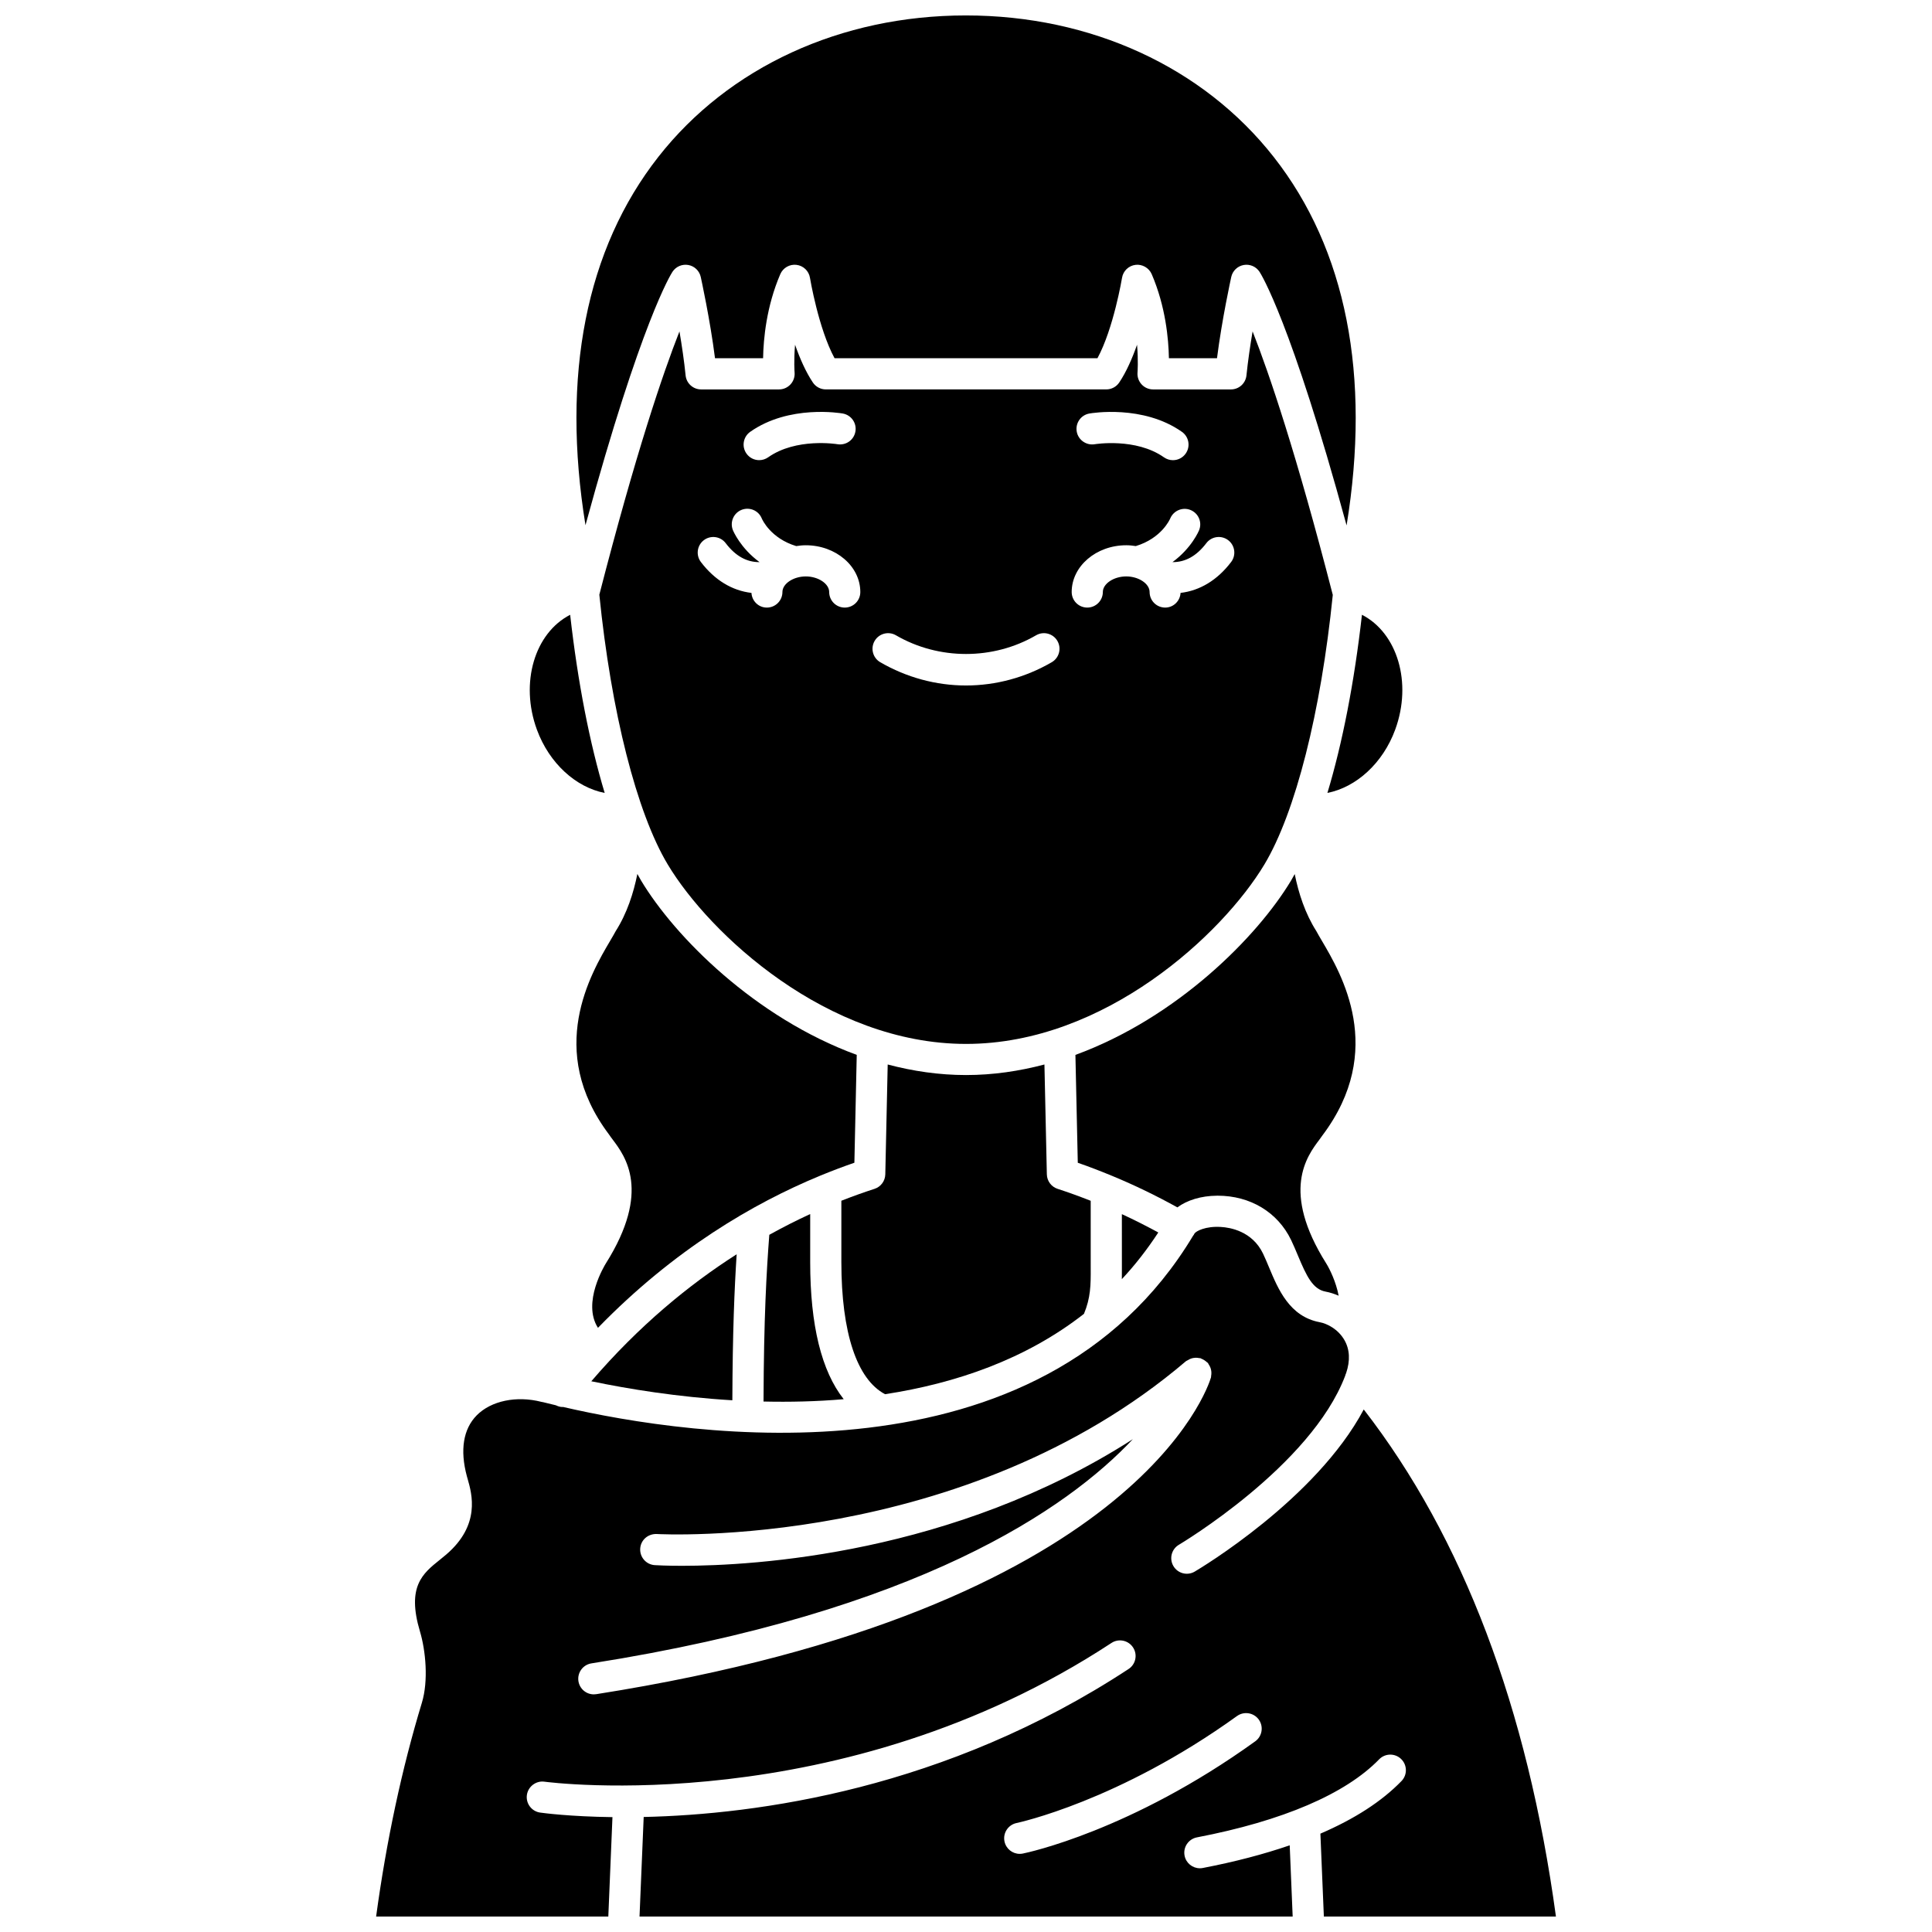
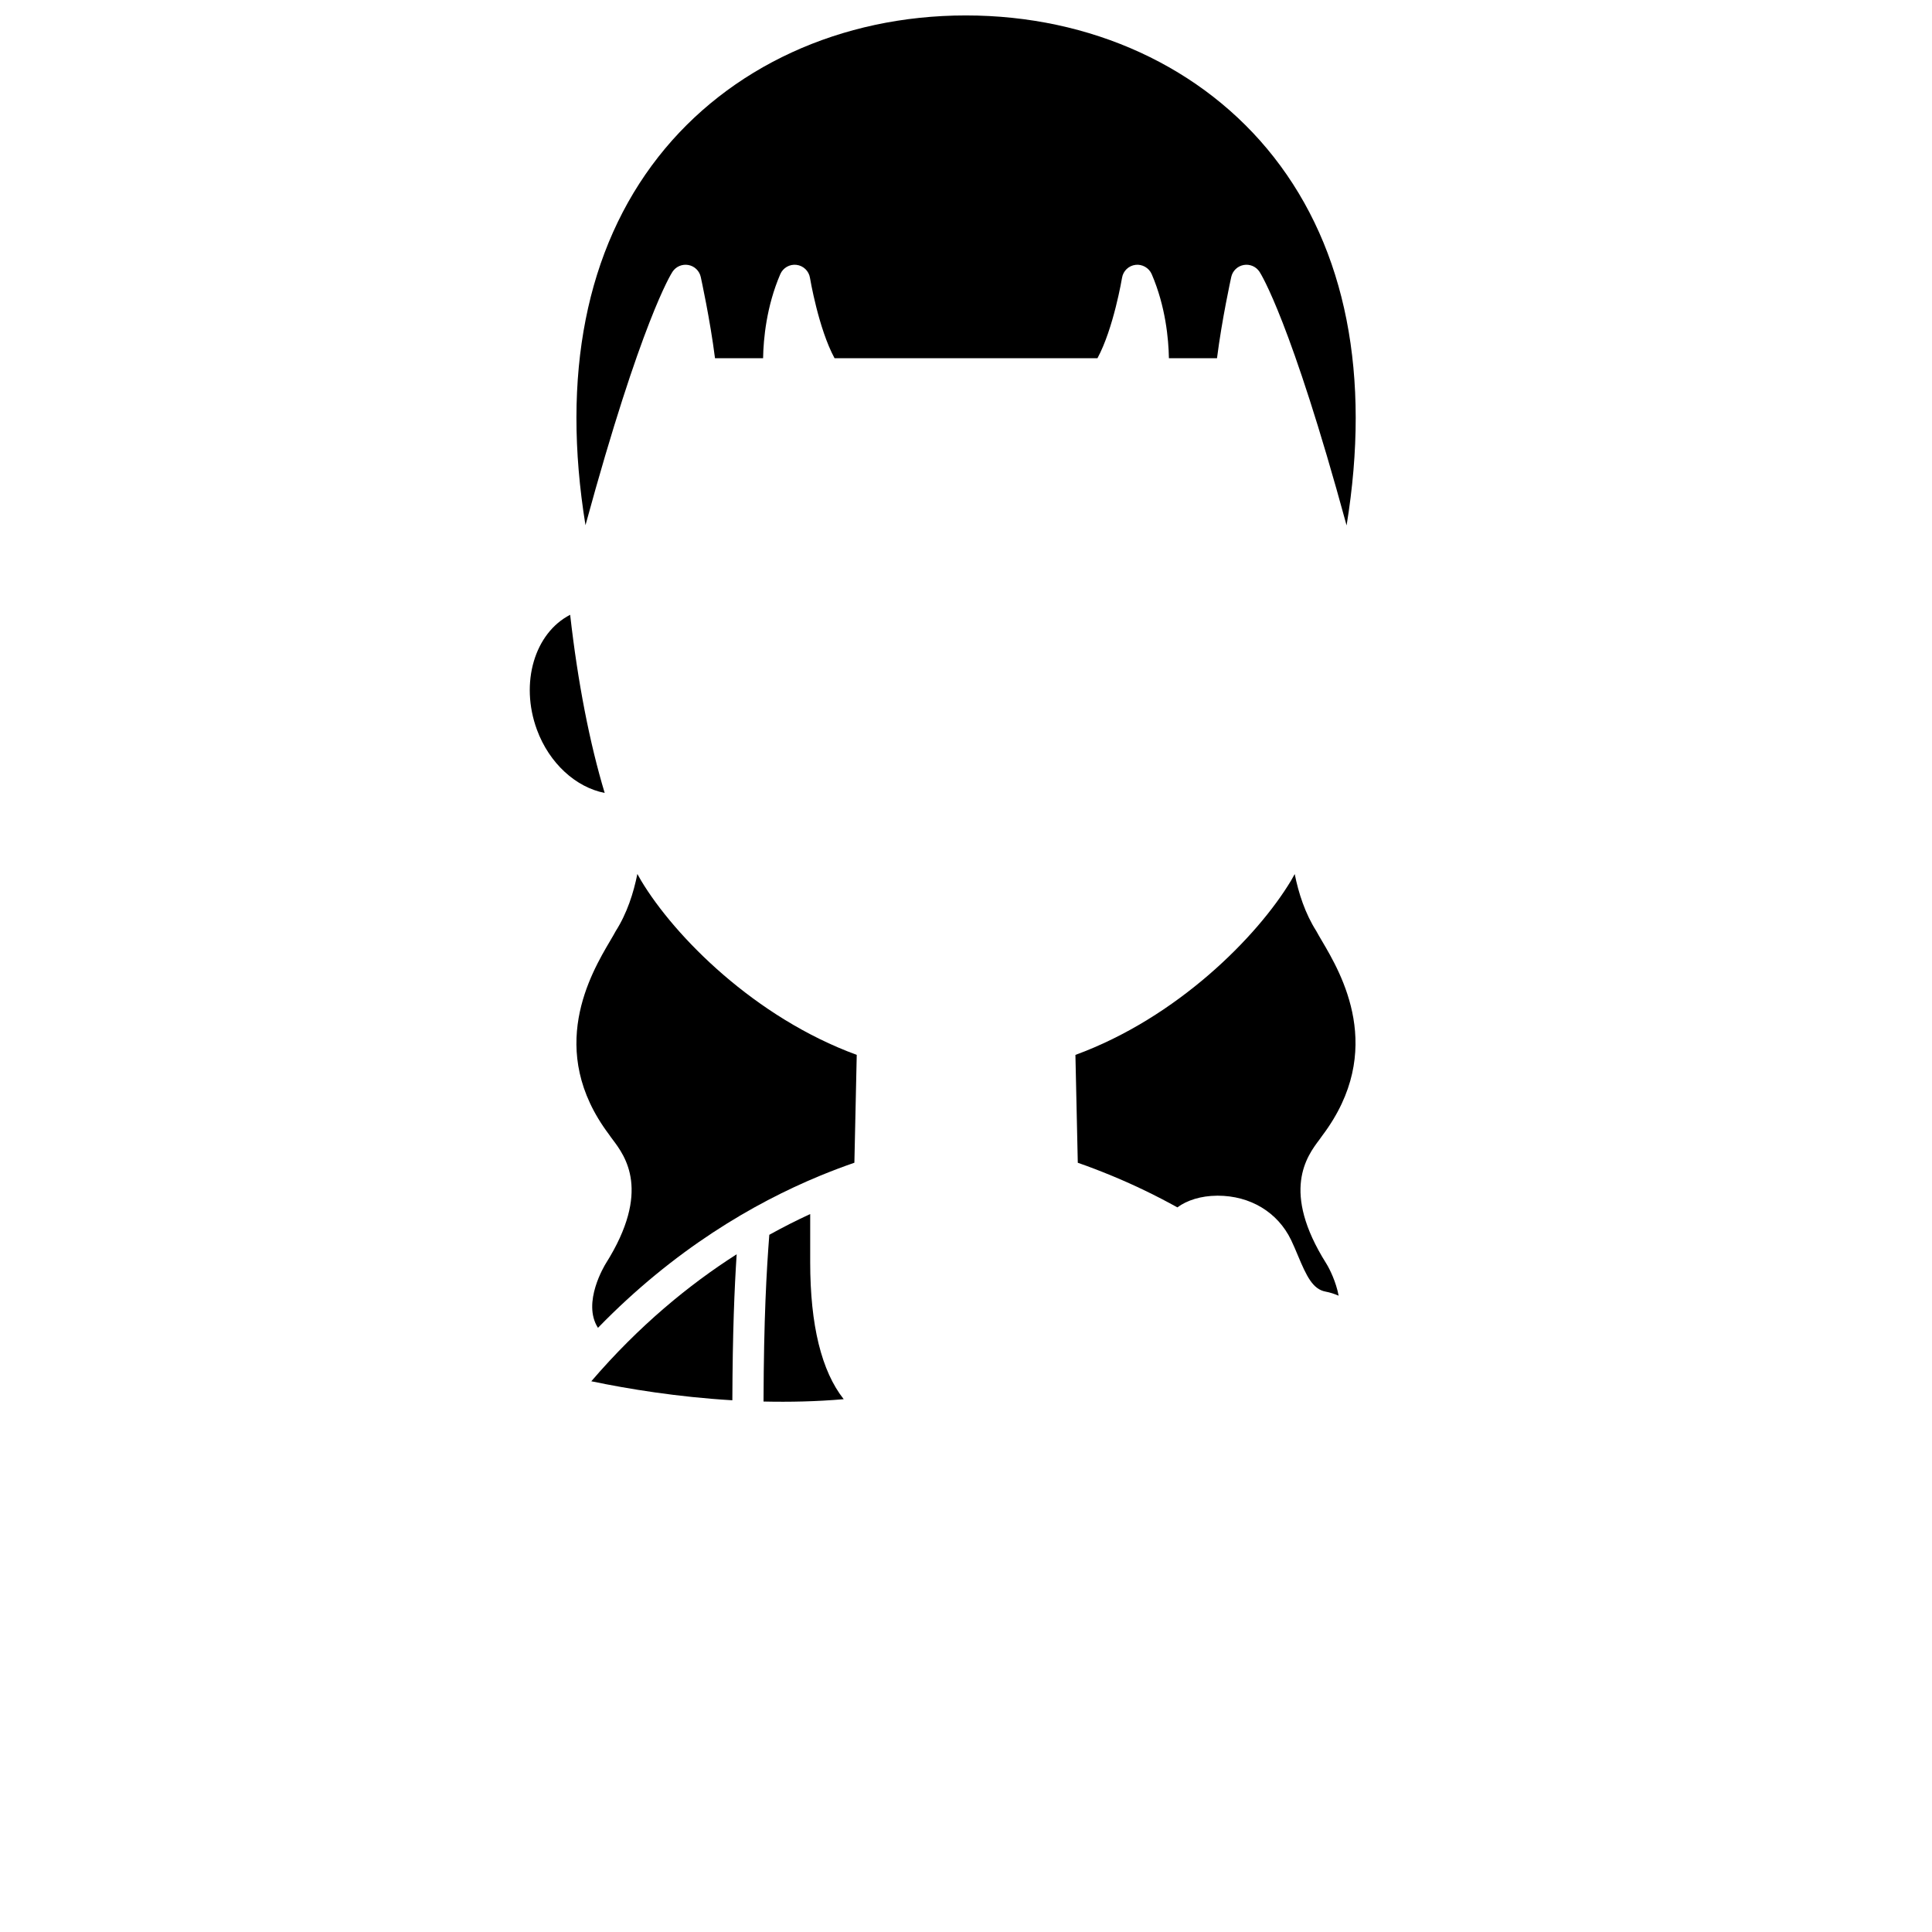
<svg xmlns="http://www.w3.org/2000/svg" width="800px" height="800px" version="1.1" viewBox="144 144 512 512">
  <defs>
    <clipPath id="b">
      <path d="m296 148.09h208v135.91h-208z" />
    </clipPath>
    <clipPath id="a">
-       <path d="m243 469h314v182.9h-314z" />
-     </clipPath>
+       </clipPath>
  </defs>
  <path d="m338.08 515.09c0.066-18.113 0.562-29.766 1.145-38.695-12.629 8.059-25.902 18.949-38.523 33.656 9.727 2.027 22.801 4.172 37.379 5.039z" />
  <path d="m361.26 455.61c3.184-1.312 6.254-2.473 9.16-3.473l0.625-28.586c-26.961-9.871-48.219-31.309-57.164-46.215-0.332-0.551-0.648-1.148-0.973-1.73-1.012 5.051-2.75 10.461-5.738 15.148-0.344 0.652-0.84 1.5-1.441 2.519-5.125 8.684-17.133 29.012-0.367 51.332 0.383 0.574 0.668 0.945 0.98 1.359 3.344 4.434 10.297 13.668-1.773 32.836-0.297 0.477-6.394 10.41-2.102 17.09 20.176-20.766 41.305-33.051 58.734-40.254 0.02-0.016 0.035-0.02 0.059-0.027z" />
-   <path d="m450.96 470.62c-3.184-1.73-6.398-3.363-9.652-4.859l0.004 14.242c0.004 1 0.004 1.992-0.012 2.984 3.477-3.707 6.695-7.84 9.66-12.367z" />
-   <path d="m513.74 337.37c4.57-12.441 0.578-25.633-8.809-30.449-2.023 17.922-5.18 34.043-9.152 47.211 7.594-1.492 14.672-7.812 17.961-16.762z" />
  <path d="m358.71 478.46v-12.723c-3.5 1.609-7.125 3.438-10.836 5.496-0.734 9.582-1.457 21.984-1.531 44.188 6.902 0.156 14.031 0.004 21.25-0.621-5.863-7.418-8.883-19.527-8.883-36.34z" />
  <path d="m494.5 444.84c16.926-22.547 4.914-42.879-0.211-51.559-0.602-1.02-1.098-1.867-1.441-2.519-2.984-4.68-4.723-10.082-5.734-15.125-0.32 0.574-0.637 1.168-0.961 1.711-8.945 14.906-30.195 36.344-57.156 46.211l0.629 28.586c3.035 1.043 6.047 2.219 9.043 3.453 0.082 0.031 0.156 0.066 0.234 0.098 5.801 2.402 11.516 5.176 17.117 8.273 2.566-1.906 6.273-3.062 10.48-3.094 0.066-0.004 0.125-0.004 0.191-0.004 8.656 0 15.918 4.387 19.469 11.754 0.629 1.309 1.207 2.691 1.793 4.086 2.312 5.535 3.957 8.941 7.312 9.574 1.195 0.223 2.363 0.605 3.492 1.09-0.695-3.68-2.379-7.094-3.301-8.566-12.066-19.164-5.113-28.395-1.773-32.832 0.305-0.422 0.594-0.793 0.816-1.137z" />
-   <path d="m350.45 247.2h-20.648c-2.121 0-3.894-1.605-4.109-3.715-0.383-3.801-0.992-7.918-1.629-11.66-4.387 11.16-11.555 32.207-21.234 69.777 3.137 31.078 9.898 57.773 18.133 71.496 11.031 18.387 42.246 47.551 79.055 47.551s68.023-29.168 79.055-47.551c8.23-13.715 14.992-40.383 18.129-71.441-9.684-37.594-16.855-58.66-21.25-69.832-0.633 3.746-1.242 7.863-1.629 11.66-0.215 2.113-1.988 3.715-4.109 3.715h-20.648c-1.156 0-2.258-0.488-3.039-1.344-0.781-0.852-1.172-1.996-1.074-3.152 0.004-0.059 0.242-3.016-0.125-7.344-1.27 3.617-2.84 7.207-4.723 10.012-0.77 1.141-2.051 1.824-3.426 1.824h-74.332c-1.375 0-2.664-0.684-3.426-1.824-1.883-2.805-3.457-6.394-4.723-10.012-0.367 4.328-0.129 7.289-0.125 7.344 0.098 1.152-0.289 2.301-1.074 3.152-0.789 0.859-1.887 1.344-3.047 1.344zm82.238 6.387c0.578-0.102 14.23-2.402 24.535 4.856 1.863 1.312 2.312 3.887 0.996 5.758-0.801 1.141-2.082 1.75-3.379 1.75-0.82 0-1.648-0.246-2.375-0.754-7.457-5.25-18.242-3.492-18.352-3.473-2.207 0.375-4.383-1.117-4.769-3.363-0.391-2.246 1.102-4.379 3.344-4.773zm9.777 34.91c0.867 0 1.707 0.094 2.531 0.219 6.836-2.066 9.035-7.098 9.125-7.312 0.875-2.086 3.273-3.098 5.367-2.254 2.098 0.852 3.129 3.199 2.309 5.305-0.102 0.266-1.996 4.785-7.078 8.516 3.422 0.023 6.379-1.621 8.977-5.035 1.379-1.812 3.973-2.164 5.785-0.785 1.812 1.379 2.164 3.973 0.785 5.785-3.644 4.797-8.277 7.59-13.402 8.188-0.133 2.164-1.883 3.891-4.078 3.891-2.285 0-4.129-1.848-4.129-4.129 0-2.195-2.894-4.129-6.195-4.129-3.301 0-6.195 1.934-6.195 4.129 0 2.285-1.848 4.129-4.129 4.129-2.285 0-4.129-1.848-4.129-4.129 0.004-6.828 6.488-12.387 14.457-12.387zm-66.676 25.352c1.145-1.973 3.68-2.633 5.644-1.492 11.355 6.606 25.785 6.606 37.141 0 1.969-1.145 4.5-0.48 5.644 1.492 1.148 1.973 0.48 4.5-1.492 5.644-6.938 4.039-14.793 6.168-22.727 6.168s-15.789-2.137-22.727-6.168c-1.965-1.141-2.633-3.676-1.484-5.644zm-7.918-8.832c-2.285 0-4.129-1.848-4.129-4.129 0-2.195-2.894-4.129-6.195-4.129s-6.195 1.934-6.195 4.129c0 2.285-1.848 4.129-4.129 4.129-2.195 0-3.953-1.727-4.078-3.891-5.125-0.598-9.754-3.391-13.402-8.188-1.379-1.812-1.027-4.406 0.785-5.785s4.41-1.027 5.785 0.785c2.594 3.41 5.555 5.059 8.977 5.035-5.082-3.731-6.977-8.254-7.078-8.516-0.828-2.125 0.219-4.523 2.34-5.352 2.125-0.816 4.496 0.207 5.336 2.309 0.129 0.301 2.356 5.262 9.121 7.305 0.824-0.129 1.664-0.219 2.531-0.219 7.969 0 14.453 5.559 14.453 12.391 0.008 2.277-1.836 4.125-4.121 4.125zm-0.527-51.43c2.246 0.395 3.746 2.535 3.348 4.781-0.395 2.242-2.5 3.727-4.773 3.352-0.258-0.043-10.938-1.746-18.348 3.473-0.723 0.508-1.555 0.754-2.375 0.754-1.297 0-2.578-0.605-3.379-1.75-1.312-1.867-0.867-4.438 0.996-5.758 10.301-7.258 23.957-4.953 24.531-4.852z" />
  <g clip-path="url(#b)">
    <path d="m322.22 216.02c0.918-1.383 2.543-2.086 4.199-1.793 1.637 0.297 2.93 1.547 3.289 3.172 0.105 0.504 2.465 11.211 3.777 21.539h12.742c0.086-5.07 0.871-13.715 4.559-22.285 0.727-1.688 2.496-2.688 4.293-2.465 1.82 0.223 3.277 1.617 3.57 3.426 0.023 0.145 2.25 13.453 6.516 21.316h69.672c4.266-7.863 6.492-21.172 6.516-21.316 0.293-1.809 1.75-3.203 3.57-3.426 1.75-0.223 3.562 0.777 4.293 2.465 3.688 8.566 4.469 17.211 4.559 22.285h12.742c1.312-10.328 3.672-21.035 3.777-21.539 0.359-1.621 1.652-2.871 3.289-3.172 1.645-0.297 3.281 0.41 4.199 1.793 0.359 0.551 8.312 13.062 23.078 67.223 6.473-39.645-0.09-73.152-19.293-97.621-18.707-23.852-48.453-37.531-81.598-37.531h-0.051c-33.078 0.012-62.758 13.668-81.438 37.469-19.191 24.465-25.762 57.969-19.32 97.621 14.754-54.109 22.699-66.609 23.059-67.16z" />
  </g>
  <path d="m304.25 354.14c-3.973-13.164-7.129-29.293-9.152-47.211-9.387 4.82-13.379 18.004-8.809 30.449 3.289 8.953 10.367 15.281 17.961 16.762z" />
  <g clip-path="url(#a)">
    <path d="m505.41 517.52c-12.668 23.824-43.387 42.133-44.797 42.969-1.969 1.156-4.492 0.5-5.648-1.465-1.156-1.965-0.504-4.496 1.461-5.648 0.348-0.211 34.938-20.797 44.047-44.742 0.066-0.262 0.152-0.504 0.266-0.742 1.117-3.32 0.969-6.262-0.441-8.734-1.66-2.91-4.574-4.391-6.574-4.762-7.973-1.5-10.984-8.711-13.406-14.508-0.523-1.258-1.043-2.508-1.613-3.691-2.859-5.941-8.754-6.906-11.152-7.039-4.07-0.262-6.606 1.117-6.984 1.723-0.039 0.066-0.082 0.121-0.121 0.188-0.02 0.043-0.02 0.086-0.043 0.125-0.062 0.105-0.152 0.188-0.223 0.289-40.492 67.418-133.37 53.164-166.99 45.371-0.039 0-0.07 0.023-0.105 0.023-0.617 0-1.211-0.191-1.785-0.465-0.746-0.176-1.5-0.359-2.172-0.527-0.523-0.129-0.91-0.23-1.145-0.281-0.164-0.023-0.336-0.055-0.5-0.094-6.594-1.691-13.34-0.289-17.148 3.57-3.57 3.617-4.477 9.195-2.613 16.129l0.223 0.785c1.117 3.93 3.449 12.109-5.644 19.934-0.547 0.465-1.129 0.941-1.738 1.43-4.547 3.637-8.836 7.078-5.258 19.039 1.488 4.977 2.277 13 0.492 18.863-5.301 17.453-9.379 36.484-12.125 56.648h61.535l1.098-26.348c-11.211-0.148-18.23-1.074-19.164-1.207-2.258-0.32-3.828-2.41-3.512-4.668 0.32-2.262 2.465-3.84 4.668-3.516 0.777 0.102 78.426 10.379 150.25-36.766 1.906-1.254 4.465-0.719 5.719 1.184 1.25 1.906 0.723 4.469-1.184 5.719-48.539 31.859-98.586 38.551-128.5 39.215l-1.102 26.383h173.09l-0.785-18.875c-6.848 2.352-14.492 4.367-23.031 6.008-0.262 0.051-0.523 0.074-0.781 0.074-1.945 0-3.676-1.375-4.051-3.352-0.43-2.242 1.039-4.402 3.277-4.836 22.68-4.348 39.375-11.496 48.281-20.676 1.594-1.641 4.203-1.672 5.84-0.086 1.637 1.59 1.676 4.203 0.086 5.84-5.223 5.391-12.426 10.035-21.488 13.934l0.918 21.973h61.504c-7.539-55.301-24.641-100.46-50.934-134.39zm-203.4 75.453c-0.219 0.031-0.43 0.051-0.645 0.051-2 0-3.754-1.453-4.074-3.488-0.352-2.25 1.184-4.367 3.441-4.723 86.754-13.652 126.16-40.98 143.49-59.418-47.574 30.523-100.4 33.559-119.46 33.559-4.141 0-6.688-0.141-7.234-0.176-2.277-0.141-4.004-2.102-3.867-4.383 0.141-2.269 2.047-3.949 4.383-3.867 0.805 0.051 81.316 4.391 140.24-45.793 0.133-0.113 0.293-0.148 0.438-0.238 0.199-0.129 0.391-0.238 0.605-0.336 0.289-0.129 0.57-0.215 0.871-0.273 0.211-0.043 0.414-0.066 0.629-0.07 0.336-0.012 0.652 0.02 0.984 0.094 0.113 0.023 0.223-0.004 0.336 0.031 0.09 0.027 0.156 0.094 0.242 0.129 0.301 0.113 0.574 0.266 0.848 0.449 0.203 0.137 0.383 0.273 0.559 0.438 0.098 0.094 0.223 0.141 0.309 0.242 0.102 0.121 0.137 0.273 0.223 0.402 0.148 0.219 0.273 0.441 0.379 0.684 0.105 0.246 0.188 0.492 0.238 0.75 0.055 0.25 0.082 0.5 0.086 0.766 0.004 0.281-0.02 0.551-0.07 0.824-0.023 0.137 0.004 0.273-0.039 0.41-0.738 2.504-19.586 61.379-162.91 83.938zm174.64 12.496c-32.938 23.738-60.434 29.512-61.59 29.742-0.273 0.055-0.555 0.082-0.82 0.082-1.926 0-3.641-1.348-4.043-3.309-0.453-2.231 0.988-4.41 3.219-4.867 0.27-0.059 27.012-5.727 58.406-28.352 1.852-1.324 4.434-0.906 5.766 0.938 1.328 1.852 0.91 4.434-0.938 5.766z" />
  </g>
-   <path d="m378.55 513.48c18.664-2.871 37.23-9.191 52.711-21.301 1.777-4.277 1.812-7.633 1.789-12.137l-0.004-17.82c-2.906-1.141-5.828-2.215-8.762-3.164-1.672-0.539-2.82-2.082-2.859-3.84l-0.641-29.117c-6.668 1.758-13.609 2.797-20.77 2.797-7.152 0-14.094-1.035-20.766-2.797l-0.637 29.117c-0.043 1.758-1.184 3.301-2.859 3.84-2.769 0.895-5.711 1.945-8.785 3.152v16.246c0.004 18.762 4.129 31.094 11.582 35.023z" />
</svg>